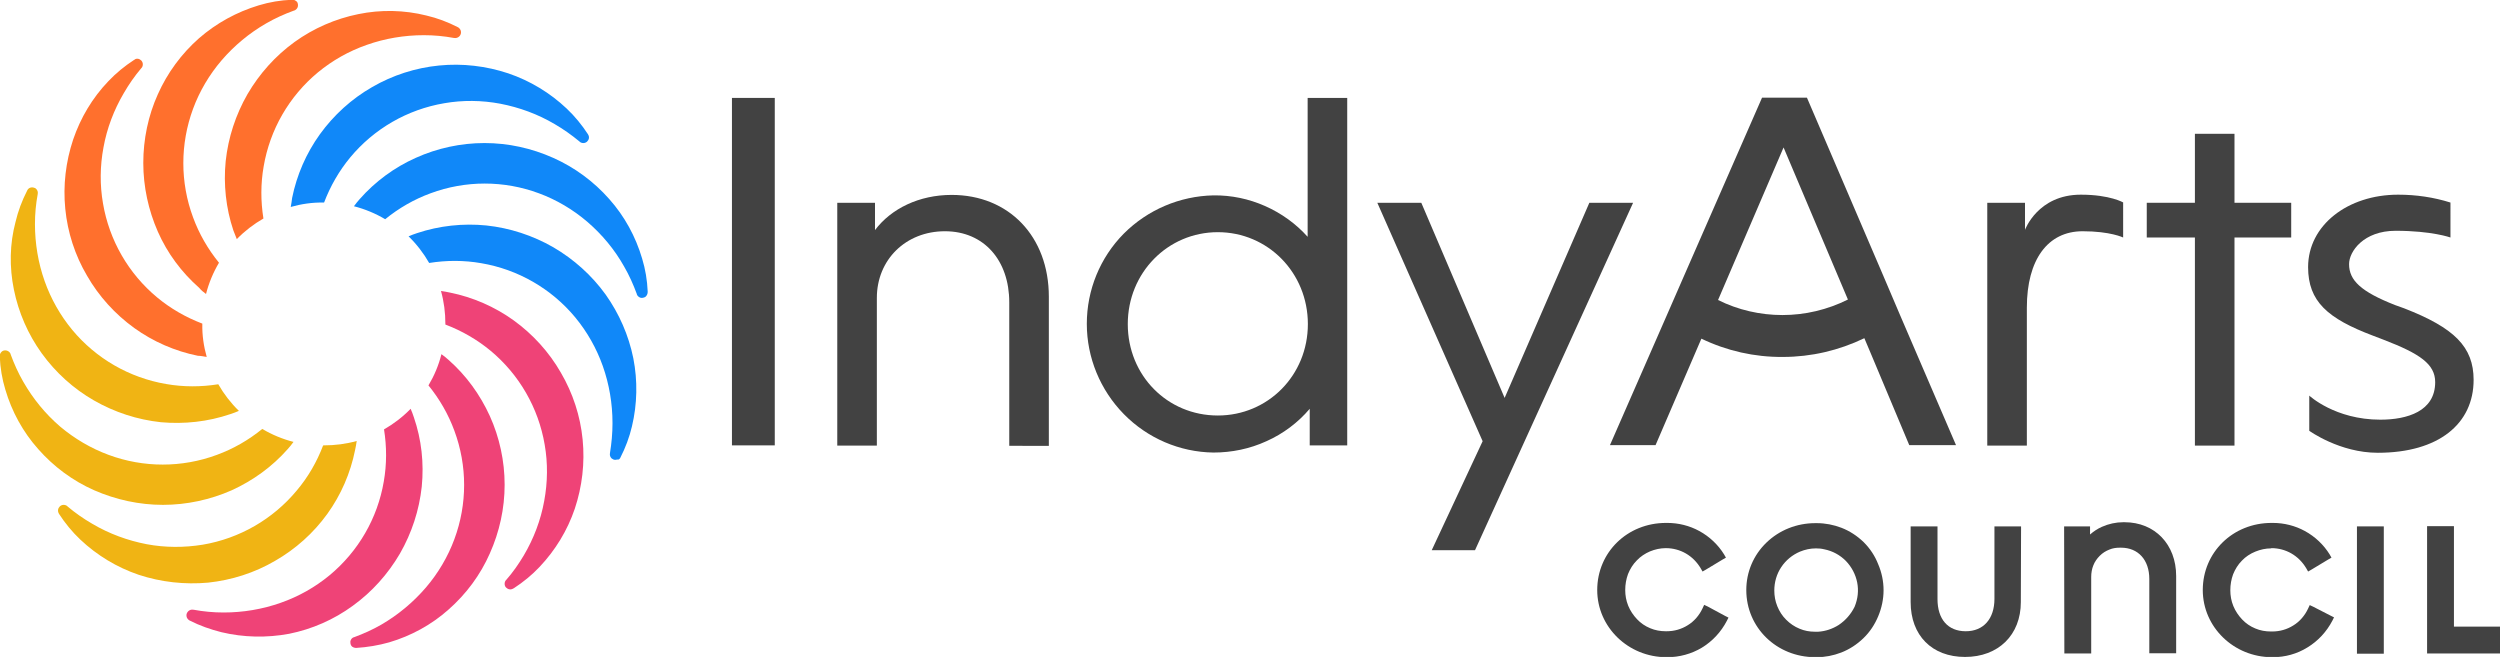
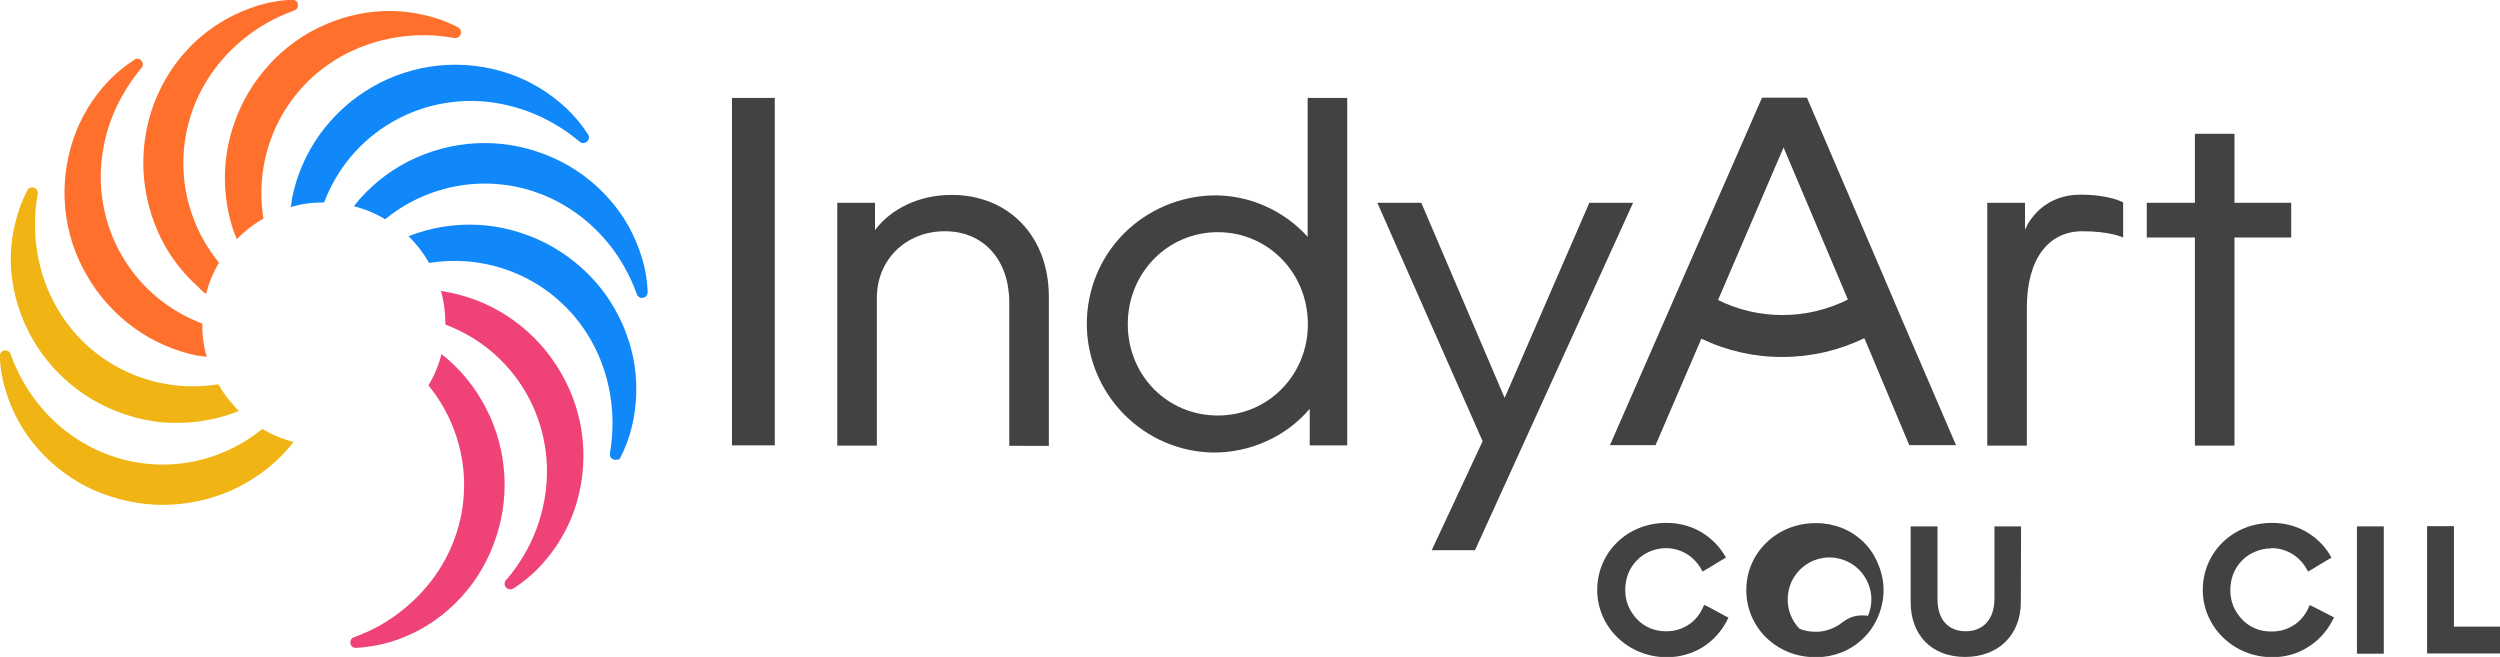
<svg xmlns="http://www.w3.org/2000/svg" version="1.1" id="Layer_1" x="0px" y="0px" viewBox="0 0 1080 283.8" style="enable-background:new 0 0 1080 283.8;" xml:space="preserve">
  <style type="text/css"> .st0{fill:#424242;} .st1{fill:#F0B414;} .st2{fill:#1088F9;} .st3{fill:#EF4377;} .st4{fill:#FF702D;} </style>
  <g>
    <path class="st0" d="M316.2,42.3h18.5v150.1h-18.5V42.3z" />
    <path class="st0" d="M361.7,87.6h16.3v11.8c7-9.3,19.1-15.2,33.1-15.2c24.7,0,42,17.9,42,44v64.4H436v-62 c0-18.1-10.9-30.7-27.8-30.7c-16.9,0-29.4,12.3-29.4,28.8v63.8h-17.1L361.7,87.6z" />
    <path class="st0" d="M524.2,84.4c7.7-0.1,15.3,1.5,22.3,4.6c7,3.1,13.3,7.6,18.4,13.3V42.3H582v150.1h-16.2v-15.8 c-5.1,6-11.5,10.8-18.7,14c-7.2,3.3-15,4.9-22.9,4.9c-14.6-0.2-28.5-6.2-38.7-16.6c-10.2-10.4-16-24.4-16-39c0-14.6,5.7-28.6,16-39 C495.8,90.6,509.7,84.7,524.2,84.4L524.2,84.4z M526.1,179.5c21.6,0,38.9-17.3,38.9-39.5s-17.3-39.7-38.9-39.7 c-21.6,0-38.9,17.5-38.9,39.7C487.2,162.2,504.3,179.5,526.1,179.5z" />
    <path class="st0" d="M640.5,190.6L595,87.6H614l36,84.3l36.6-84.3h18.9l-68.3,150.1h-18.7L640.5,190.6z" />
    <path class="st0" d="M927.4,87.6h20.8V57.8h17.1v29.8h24.5v15h-24.5v89.9h-17.1v-89.9h-20.8V87.6z" />
    <path class="st1" d="M70.4,218.1c10.2,0,20.4-2.2,29.7-6.3c9.2-4.2,17.5-10.2,24.2-17.8c0.9-1,1.7-2,2.5-3.1 c-4.7-1.2-9.3-3.1-13.5-5.6c-5.9,4.8-12.5,8.6-19.6,11.2c-15.1,5.6-31.7,5.6-46.8,0c-7.6-2.8-14.7-7-20.9-12.2 c-6.4-5.5-11.7-12-15.9-19.3c-2.2-3.8-4-7.8-5.5-11.9v-0.1c-0.2-0.6-0.6-1-1.1-1.3c-0.5-0.3-1.1-0.4-1.7-0.3 c-0.6,0.1-1,0.4-1.4,0.9c-0.4,0.5-0.5,1-0.5,1.6v0.2c0.2,4.8,1,9.6,2.4,14.2c2.8,9.5,7.6,18.3,14.2,25.7 c6.7,7.6,14.9,13.7,24.2,17.8C50.1,215.9,60.2,218.1,70.4,218.1L70.4,218.1z" />
    <path class="st2" d="M279.8,126.1v-0.2c-0.2-4.8-1-9.6-2.4-14.2c-2.8-9.5-7.6-18.3-14.2-25.7c-6.7-7.6-15-13.7-24.2-17.8 c-9.4-4.2-19.5-6.4-29.7-6.4c-10.2,0-20.4,2.2-29.7,6.4c-9.2,4.1-17.5,10.2-24.2,17.8c-0.9,1-1.7,2-2.5,3.1 c4.7,1.2,9.3,3.1,13.5,5.6c5.9-4.8,12.5-8.6,19.6-11.2c15.1-5.6,31.7-5.6,46.8,0c7.6,2.8,14.7,7,20.9,12.3 c6.4,5.5,11.8,12,15.9,19.3c2.2,3.8,4,7.8,5.5,11.9v0.1c0.2,0.6,0.6,1,1.1,1.3c0.5,0.3,1.1,0.4,1.7,0.2c0.6-0.1,1.1-0.4,1.4-0.9 C279.6,127.3,279.8,126.7,279.8,126.1L279.8,126.1z" />
-     <path class="st1" d="M89.9,251.7c10.2-1.1,20-4.2,28.9-9.4c8.9-5.1,16.6-12,22.6-20.3c5.9-8.2,10-17.6,12-27.6 c0.3-1.3,0.5-2.6,0.7-3.9c-4.6,1.3-9.4,1.9-14.2,1.9h-0.3c-2.7,7.1-6.5,13.7-11.4,19.5c-10.3,12.4-24.7,20.7-40.6,23.4 c-8,1.3-16.2,1.3-24.2-0.2c-8.3-1.6-16.2-4.5-23.5-8.8c-3.8-2.2-7.4-4.7-10.7-7.5l-0.1-0.1c-0.4-0.4-1-0.6-1.6-0.6 c-0.6,0-1.1,0.2-1.6,0.6c-0.4,0.4-0.7,0.9-0.8,1.4c-0.1,0.6,0,1.2,0.3,1.7c0,0.1,0.1,0.1,0.1,0.2c2.6,4,5.7,7.8,9.2,11.1 c7.2,6.8,15.8,12,25.2,15.2C69.6,251.5,79.8,252.6,89.9,251.7L89.9,251.7z" />
    <path class="st2" d="M125.6,89.4c4.6-1.3,9.4-2,14.2-1.9h0.2c2.7-7.1,6.5-13.7,11.3-19.5c10.3-12.4,24.7-20.7,40.6-23.4 c8-1.4,16.2-1.3,24.2,0.2c8.3,1.6,16.2,4.5,23.5,8.8c3.8,2.2,7.3,4.7,10.7,7.5l0.1,0.1c0.4,0.4,1,0.6,1.6,0.6 c0.6,0,1.1-0.2,1.6-0.6c0.4-0.4,0.7-0.9,0.8-1.4c0.1-0.6,0-1.1-0.3-1.6l-0.1-0.2c-2.6-4-5.7-7.8-9.2-11.1 c-7.2-6.8-15.8-12-25.2-15.2c-9.6-3.2-19.8-4.4-29.9-3.4c-10.2,1-20.1,4.2-28.9,9.3c-8.9,5.1-16.6,12.1-22.6,20.4 c-5.9,8.2-10,17.6-12,27.5C126.1,86.8,125.8,88.1,125.6,89.4z" />
    <path class="st2" d="M267.9,197.9l0.1-0.2c2.2-4.3,3.9-8.8,5-13.5c2.3-9.6,2.5-19.7,0.6-29.4c-2-9.9-6.1-19.3-12-27.6 c-6-8.3-13.7-15.2-22.6-20.4c-8.9-5.1-18.7-8.3-28.9-9.4c-10.1-1-20.3,0.1-29.9,3.3c-1.3,0.4-2.5,0.9-3.7,1.4 c3.5,3.4,6.5,7.3,8.9,11.5c7.5-1.2,15.1-1.2,22.5,0.1c15.9,2.7,30.3,11,40.6,23.4c5.2,6.3,9.2,13.4,11.9,21 c2.8,7.9,4.2,16.3,4.2,24.7c0,4.4-0.4,8.7-1.1,13v0.1c-0.1,0.5,0,1.1,0.3,1.6c0.3,0.5,0.7,0.8,1.2,1c0.5,0.2,1.1,0.2,1.6,0 C267.1,198.7,267.6,198.4,267.9,197.9L267.9,197.9z" />
    <path class="st1" d="M99.5,178.9c1.3-0.4,2.5-0.9,3.7-1.4c-3.5-3.4-6.5-7.3-8.9-11.5c-7.5,1.2-15.1,1.2-22.5-0.1 c-15.9-2.7-30.3-11-40.6-23.4c-5.2-6.3-9.2-13.4-11.9-21c-2.8-7.9-4.2-16.3-4.2-24.7c0-4.4,0.4-8.7,1.2-13v-0.1 c0.1-0.6,0-1.1-0.3-1.6c-0.3-0.5-0.7-0.9-1.3-1c-0.5-0.2-1.1-0.2-1.7,0c-0.5,0.2-1,0.6-1.2,1.1l-0.1,0.2c-2.2,4.3-3.9,8.8-5,13.5 C4.2,105.3,4,115.3,6,125.1c2,9.9,6.1,19.3,12,27.5c6,8.3,13.7,15.3,22.6,20.4c8.9,5.1,18.7,8.3,28.9,9.4 C79.6,183.3,89.8,182.2,99.5,178.9L99.5,178.9z" />
-     <path class="st3" d="M124.9,273.8c9.9-2,19.3-6.1,27.5-12.1c8.3-6,15.2-13.7,20.4-22.6c5.1-8.9,8.3-18.7,9.4-28.9 c1-10.1-0.1-20.3-3.4-29.9c-0.4-1.3-0.9-2.5-1.4-3.7c-3.4,3.5-7.3,6.5-11.5,8.9c1.2,7.5,1.2,15.1-0.1,22.5 c-2.7,15.9-11,30.2-23.4,40.5c-6.3,5.2-13.4,9.2-21.1,11.9c-7.9,2.8-16.3,4.2-24.7,4.2c-4.4,0-8.7-0.4-13-1.2h-0.1 c-0.6-0.1-1.2,0-1.7,0.3c-0.5,0.3-0.9,0.8-1.1,1.3c-0.2,0.5-0.2,1.1,0,1.7c0.2,0.5,0.6,1,1.1,1.3l0.2,0.1c4.3,2.2,8.9,3.8,13.6,5 C105.2,275.4,115.2,275.6,124.9,273.8L124.9,273.8z" />
    <path class="st4" d="M102.3,103.3c3.4-3.5,7.3-6.5,11.5-8.9c-1.2-7.5-1.2-15.1,0.1-22.5c2.7-15.9,11-30.3,23.4-40.6 c6.3-5.2,13.4-9.2,21.1-11.9c7.9-2.8,16.3-4.2,24.7-4.2c4.4,0,8.7,0.4,13,1.2h0.1c0.6,0.1,1.2,0,1.7-0.3c0.5-0.3,0.9-0.7,1.1-1.3 c0.2-0.5,0.2-1.1,0-1.7c-0.2-0.5-0.6-1-1.1-1.3l-0.2-0.1c-4.3-2.2-8.8-3.9-13.5-5c-9.6-2.4-19.7-2.6-29.4-0.6 c-9.9,2-19.3,6.1-27.5,12c-8.3,6-15.2,13.7-20.4,22.6c-5.1,8.9-8.3,18.7-9.4,28.9c-1,10.1,0.1,20.3,3.3,29.9 C101.3,100.8,101.8,102.1,102.3,103.3z" />
    <path class="st3" d="M153.7,279.9h0.2c4.8-0.3,9.6-1.1,14.2-2.4c9.5-2.8,18.3-7.6,25.7-14.2c7.6-6.7,13.7-14.9,17.8-24.2 c4.2-9.4,6.4-19.5,6.4-29.7c0-10.2-2.2-20.4-6.4-29.7c-4.2-9.2-10.2-17.5-17.8-24.2c-1-0.9-2-1.7-3.1-2.5 c-1.2,4.8-3.1,9.3-5.6,13.5c4.8,5.9,8.6,12.5,11.2,19.6c5.6,15.1,5.6,31.7,0,46.8c-2.8,7.6-7,14.7-12.3,20.9 c-5.5,6.4-12,11.8-19.2,16c-3.8,2.2-7.8,4-11.9,5.5h-0.1c-0.5,0.2-1,0.6-1.2,1.1c-0.3,0.5-0.3,1.1-0.2,1.6c0.1,0.6,0.4,1.1,0.8,1.4 C152.6,279.7,153.2,279.9,153.7,279.9L153.7,279.9z" />
    <path class="st4" d="M89,127c1.2-4.7,3.1-9.3,5.6-13.5c-4.8-5.9-8.6-12.5-11.2-19.6c-5.6-15.1-5.6-31.7,0-46.9 c2.8-7.6,7-14.7,12.3-20.9c5.5-6.4,12-11.8,19.3-16c3.8-2.2,7.8-4,11.9-5.5h0.1c0.4-0.1,0.8-0.4,1.1-0.7c0.3-0.3,0.5-0.7,0.6-1.2 c0.1-0.4,0-0.9-0.1-1.3s-0.4-0.8-0.8-1c-0.4-0.4-1-0.5-1.6-0.5h-0.2c-4.8,0.2-9.6,1-14.2,2.4C102.2,5.2,93.5,10,86,16.5 c-7.6,6.7-13.7,15-17.8,24.2c-4.2,9.3-6.3,19.5-6.3,29.7c0,10.2,2.2,20.4,6.3,29.7c4.1,9.3,10.2,17.5,17.8,24.2 C86.9,125.4,87.9,126.2,89,127z" />
    <path class="st3" d="M221.8,254.2l0.2-0.1c4-2.6,7.8-5.7,11.1-9.2c6.8-7.2,12-15.7,15.2-25.1c3.2-9.6,4.4-19.8,3.4-29.9 c-1-10.2-4.2-20-9.4-28.9c-5.1-8.9-12.1-16.6-20.4-22.6c-8.2-5.9-17.6-10-27.5-12c-1.3-0.3-2.6-0.5-3.9-0.7 c1.3,4.6,1.9,9.4,1.9,14.2v0.3c7.1,2.7,13.7,6.5,19.5,11.3c12.4,10.3,20.7,24.7,23.4,40.6c1.4,8,1.3,16.2-0.2,24.3 c-1.5,8.3-4.5,16.2-8.8,23.5c-2.2,3.7-4.7,7.3-7.6,10.6l-0.1,0.1c-0.4,0.4-0.6,1-0.6,1.6c0,0.6,0.2,1.2,0.6,1.6 c0.4,0.4,0.9,0.7,1.5,0.8C220.7,254.7,221.3,254.5,221.8,254.2L221.8,254.2z" />
    <path class="st4" d="M89.3,154.2c-1.3-4.6-2-9.4-1.9-14.2v-0.2c-7.1-2.7-13.7-6.5-19.5-11.3c-12.4-10.3-20.7-24.7-23.4-40.6 c-1.4-8-1.3-16.2,0.2-24.2c1.5-8.3,4.5-16.2,8.8-23.5c2.2-3.8,4.7-7.4,7.5-10.7l0.1-0.1c0.4-0.4,0.6-1,0.6-1.6 c0-0.6-0.2-1.1-0.6-1.6c-0.4-0.4-0.9-0.7-1.4-0.8c-0.6-0.1-1.2,0-1.6,0.4l-0.2,0.1c-4,2.6-7.8,5.7-11.1,9.2 c-6.9,7.2-12,15.8-15.2,25.2c-3.2,9.6-4.4,19.8-3.4,29.9c1,10.2,4.2,20.1,9.4,28.9c5.1,8.9,12.1,16.6,20.4,22.6 c8.2,5.9,17.6,10,27.5,12C86.7,153.7,88,154,89.3,154.2z" />
-     <path class="st0" d="M1038.6,133.2l-3.9-1.4c-14.8-5.8-19.9-10.7-19.9-17.7c0-5.5,6.3-14.4,20.1-14.4c15.7,0,23.7,2.9,23.7,2.9 V87.5c-7.3-2.3-14.9-3.4-22.6-3.4c-21.8,0-38.9,13.2-38.9,31.3c0,14.8,8.4,22.2,28,29.6l4.7,1.8c15.6,6,22.2,10.5,22.2,18.3 c0,12.6-12.1,16.2-23.7,16.2c-19.6,0-30.7-10.4-30.7-10.4v15.2c0,0,13.1,9.5,29.6,9.5c26.4,0,41.4-12.6,41.4-31.5 C1068.6,149.8,1060.2,141.6,1038.6,133.2z" />
    <path class="st0" d="M917.3,87.5c0,0-5.7-3.4-18.4-3.4c-18.6,0-24.1,15.2-24.1,15.2V87.6h-16.3v104.9h17.1v-59.6 c0-20.7,9-33,24.1-33c12,0,17.5,2.7,17.5,2.7V87.5z" />
    <path class="st0" d="M820.9,136.3l-7.5-17.6l-32.8-76.5h-19.4l-33.8,77.2l-7.6,17.4l-24.3,55.5h19.7l19.8-46c11,5.3,23,8,35.2,7.9 c12.2,0,24.2-2.8,35.2-8.1l3,7.1l16.4,39.1h20.2L820.9,136.3z M770,136.1c-9.6,0-19.2-2.2-27.8-6.5l28.3-65.9l27.8,65.7 C789.5,133.8,779.8,136.1,770,136.1L770,136.1z" />
    <g>
      <path class="st0" d="M1078.4,270.7h-18.3v-41.8v-1.6h-1.6h-8.4h-1.6v1.6v51.8v1.6h1.6h28.3h1.6v-1.6v-8.4v-1.6H1078.4z" />
      <path class="st0" d="M737.7,262l-1.5-0.7l-0.7,1.5c-1.4,3-3.6,5.6-6.4,7.3c-2.7,1.7-5.8,2.6-9.1,2.6l-0.3,0h-0.1 c-2.3,0-4.6-0.4-6.7-1.3c-2.2-0.9-4.1-2.2-5.7-3.9s-2.9-3.6-3.8-5.8c-0.9-2.2-1.3-4.5-1.3-6.8c0-2.4,0.4-4.7,1.2-6.9 c0.9-2.2,2.1-4.2,3.8-5.9c1.6-1.7,3.6-3,5.7-3.9c2.2-0.9,4.5-1.4,6.8-1.4l0.1,0c3,0,6,0.8,8.6,2.3c2.6,1.5,4.8,3.7,6.4,6.4 l0.8,1.4l1.4-0.8l7.3-4.4l1.4-0.8l-0.8-1.4c-2.6-4.2-6.3-7.7-10.7-10.1c-4.2-2.3-9-3.5-13.8-3.5c-0.2,0-0.4,0-0.6,0 c-16.7,0-29.7,12.7-29.7,29c0,16,13.4,29,29.9,29c0.1,0,0.3,0,0.4,0c5.2,0,10.4-1.4,14.9-4.1c4.6-2.8,8.3-6.8,10.8-11.6l0.7-1.4 l-1.4-0.7L737.7,262z M719.8,274.3C719.8,274.3,719.8,274.3,719.8,274.3C719.8,274.3,719.8,274.3,719.8,274.3 C719.8,274.3,719.8,274.3,719.8,274.3C719.8,274.3,719.8,274.3,719.8,274.3z" />
-       <path class="st0" d="M805.1,234.2c-2.8-2.7-6-4.8-9.6-6.2c-3.4-1.3-7-2-10.6-2c-0.2,0-0.4,0-0.7,0c-8,0-15.5,3-21.1,8.4 c-5.6,5.4-8.7,12.7-8.7,20.5c0,16.2,13.1,29,29.8,29c0.2,0,0.4,0,0.6,0c3.7,0,7.2-0.7,10.6-2c3.6-1.4,6.8-3.5,9.6-6.2 c2.8-2.7,4.9-5.9,6.4-9.5c1.5-3.6,2.3-7.4,2.3-11.2c0-3.9-0.8-7.7-2.3-11.2C810,240.2,807.9,237,805.1,234.2z M794.3,270 c-2.7,1.7-5.7,2.7-8.8,2.9l-1.3,0l-0.2,0c-2.3,0-4.5-0.4-6.6-1.3c-2.2-0.9-4.1-2.2-5.8-3.9c-1.7-1.7-2.9-3.6-3.8-5.8 c-0.9-2.2-1.3-4.5-1.3-6.8c0-3.6,1-7.1,3-10.1c2-3,4.8-5.3,8.1-6.7c2.2-0.9,4.5-1.4,6.9-1.4c1.2,0,2.4,0.1,3.6,0.4 c3.5,0.7,6.7,2.4,9.3,5c2.5,2.6,4.2,5.8,4.9,9.3c0.7,3.5,0.3,7.1-1.1,10.5C799.7,265.2,797.3,268,794.3,270z" />
+       <path class="st0" d="M805.1,234.2c-2.8-2.7-6-4.8-9.6-6.2c-3.4-1.3-7-2-10.6-2c-0.2,0-0.4,0-0.7,0c-8,0-15.5,3-21.1,8.4 c-5.6,5.4-8.7,12.7-8.7,20.5c0,16.2,13.1,29,29.8,29c0.2,0,0.4,0,0.6,0c3.7,0,7.2-0.7,10.6-2c3.6-1.4,6.8-3.5,9.6-6.2 c2.8-2.7,4.9-5.9,6.4-9.5c1.5-3.6,2.3-7.4,2.3-11.2c0-3.9-0.8-7.7-2.3-11.2C810,240.2,807.9,237,805.1,234.2z M794.3,270 c-2.7,1.7-5.7,2.7-8.8,2.9l-1.3,0l-0.2,0c-2.3,0-4.5-0.4-6.6-1.3c-1.7-1.7-2.9-3.6-3.8-5.8 c-0.9-2.2-1.3-4.5-1.3-6.8c0-3.6,1-7.1,3-10.1c2-3,4.8-5.3,8.1-6.7c2.2-0.9,4.5-1.4,6.9-1.4c1.2,0,2.4,0.1,3.6,0.4 c3.5,0.7,6.7,2.4,9.3,5c2.5,2.6,4.2,5.8,4.9,9.3c0.7,3.5,0.3,7.1-1.1,10.5C799.7,265.2,797.3,268,794.3,270z" />
      <path class="st0" d="M863.2,227.4h-1.6v1.6v29.7c0,8.6-4.7,14-12.4,14c-7.7,0-12.2-5.2-12.2-13.9V229v-1.6h-1.6h-8.4h-1.6v1.6 v31.1c0,14.4,9.2,23.7,23.5,23.7c14.4,0,24.1-9.5,24.1-23.7l0.1-31.1l0-1.6h-1.6H863.2z" />
-       <path class="st0" d="M917.8,225.6c-0.2,0-0.4,0-0.6,0c-3.1,0-6.3,0.7-9.2,2c-1.8,0.8-3.5,1.9-5.1,3.3V229v-1.6h-1.6h-8h-1.6l0,1.6 l0.1,51.7l0,1.6h1.6h8.4h1.6v-1.6v-31.5c0-1.7,0.3-3.4,0.9-4.9c0.6-1.6,1.6-3,2.8-4.2c1.2-1.2,2.6-2.1,4.2-2.7 c1.4-0.6,2.9-0.8,4.5-0.8c0.2,0,0.3,0,0.5,0c7.4,0,12.2,5.3,12.2,13.5v30.5v1.6h1.6h8.4h1.6v-1.6v-31.8 C940.1,235.2,930.9,225.6,917.8,225.6z" />
      <path class="st0" d="M981.3,236.8c3,0,6,0.8,8.6,2.3c2.6,1.5,4.8,3.7,6.4,6.4l0.8,1.4l1.4-0.8l7.3-4.4l1.4-0.8l-0.8-1.4 c-2.6-4.2-6.3-7.7-10.7-10.1c-4.2-2.3-9-3.5-13.8-3.5c-0.2,0-0.4,0-0.6,0c-16.7,0-29.7,12.7-29.7,29c0,16,13.4,29,29.9,29l0.4,0 c5.2,0,10.4-1.4,14.9-4.2c4.6-2.8,8.3-6.8,10.8-11.6l0.7-1.4l-1.4-0.7l-7.6-3.9l-1.5-0.7l-0.7,1.5c-1.4,3-3.6,5.6-6.4,7.3 c-2.7,1.7-5.8,2.6-9.1,2.6l-0.3,0H981c-2.3,0-4.6-0.4-6.7-1.3c-2.2-0.9-4.1-2.2-5.7-3.9c-1.6-1.7-2.9-3.6-3.8-5.8 c-0.9-2.2-1.3-4.5-1.3-6.8c0-2.4,0.4-4.7,1.2-6.9c0.9-2.2,2.1-4.2,3.8-5.9c1.6-1.7,3.6-3,5.8-3.9c2.2-0.9,4.5-1.4,6.8-1.4 M981.1,274.2C981.1,274.2,981.1,274.2,981.1,274.2C981.1,274.2,981.1,274.2,981.1,274.2C981.1,274.2,981.1,274.2,981.1,274.2 C981.1,274.2,981.1,274.2,981.1,274.2z" />
      <path class="st0" d="M1019.8,227.4h-1.6v1.6v51.8v1.6h1.6h8.4h1.6v-1.6V229v-1.6h-1.6H1019.8z" />
    </g>
  </g>
</svg>